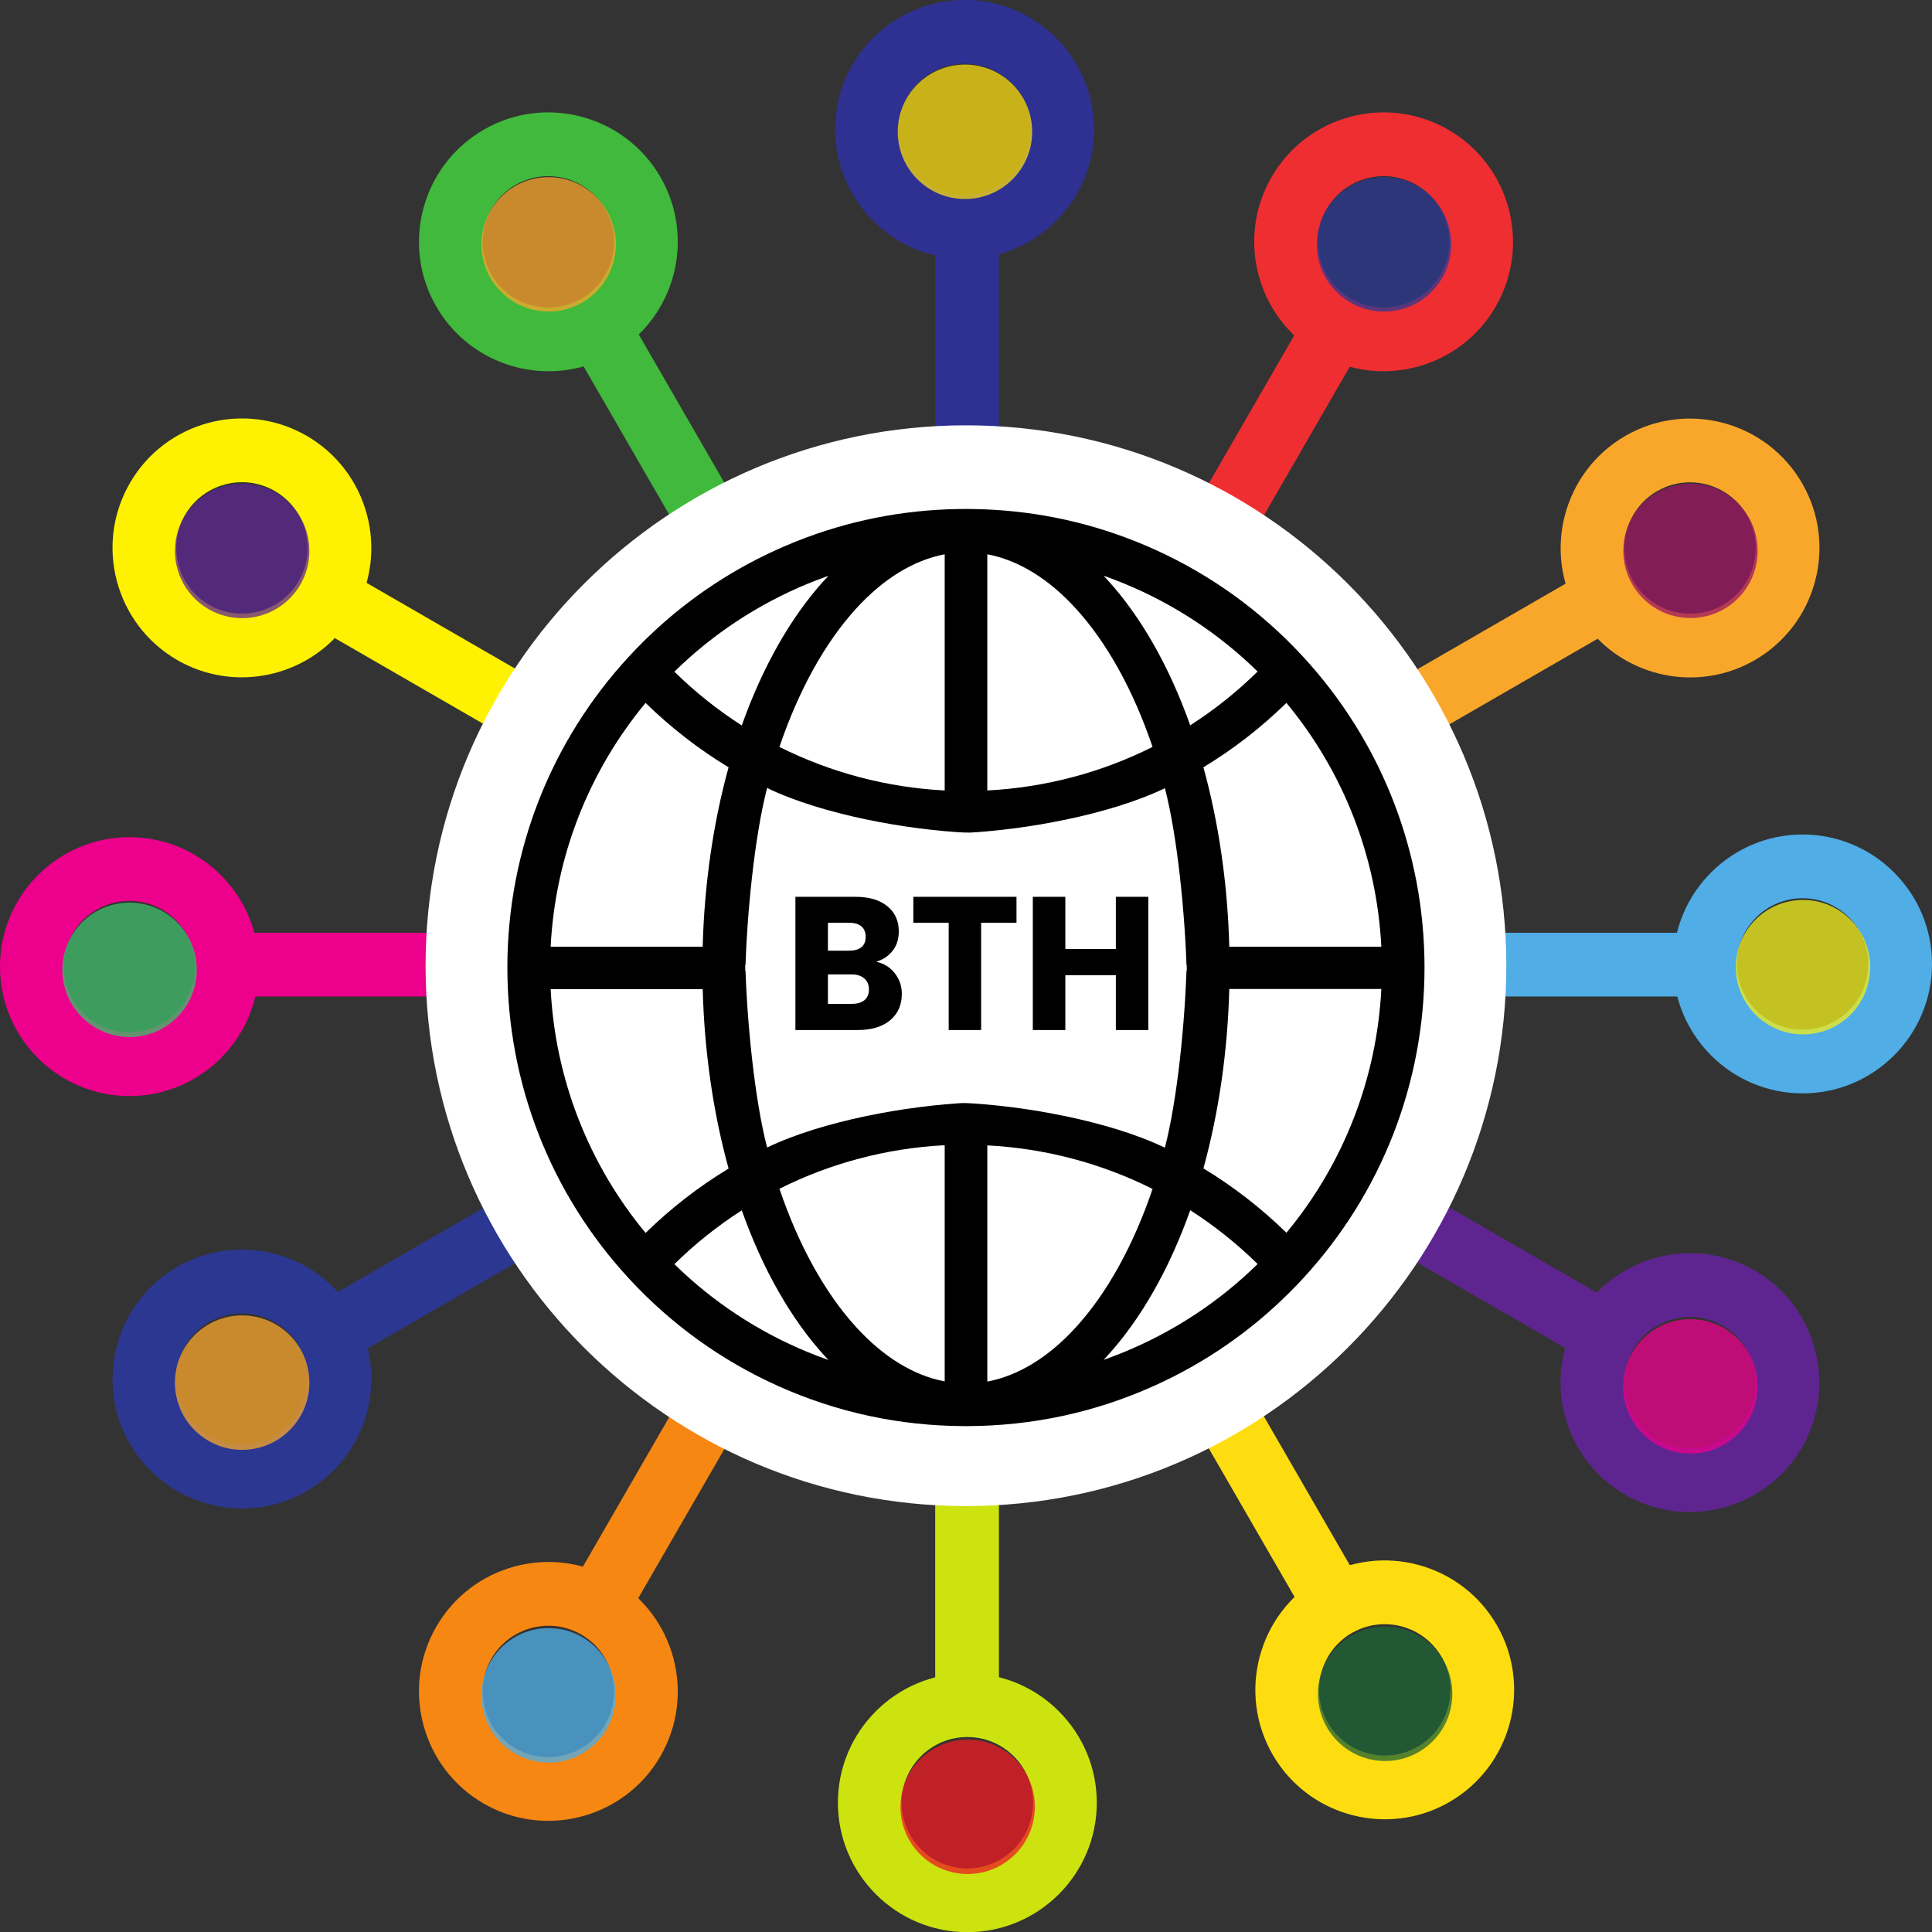
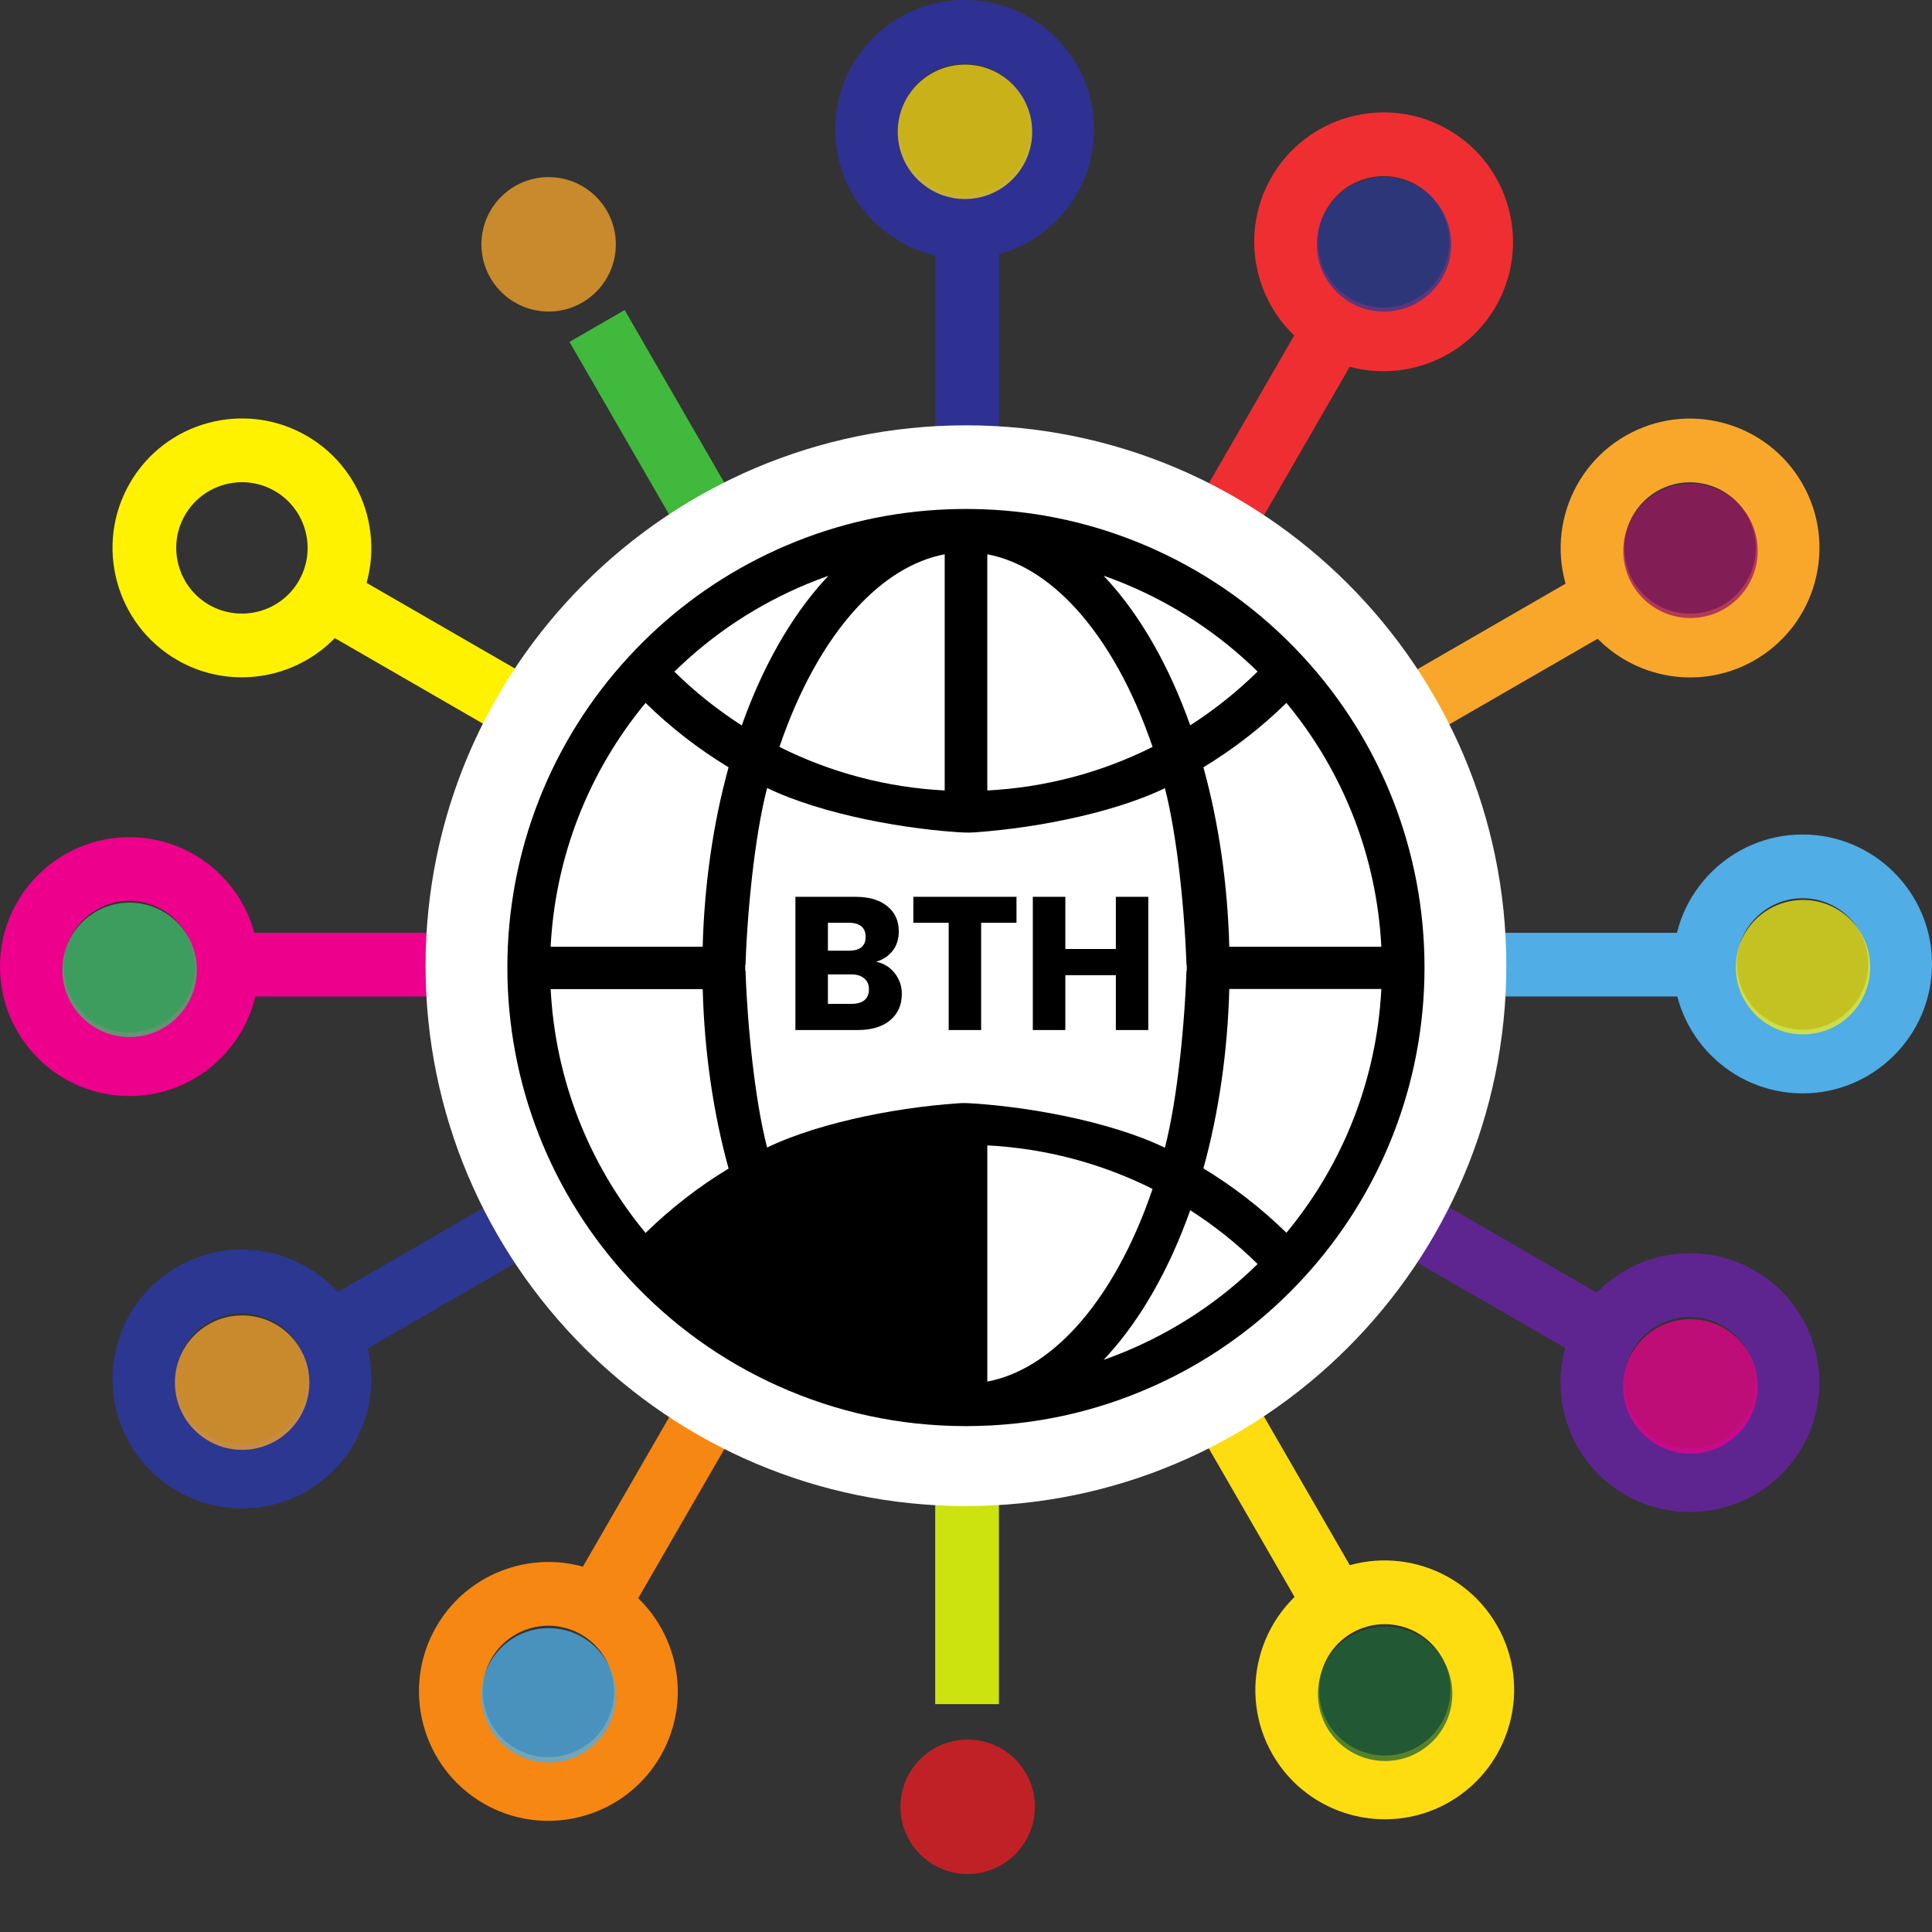
<svg xmlns="http://www.w3.org/2000/svg" xmlns:ns1="http://www.inkscape.org/namespaces/inkscape" xmlns:ns2="http://sodipodi.sourceforge.net/DTD/sodipodi-0.dtd" width="512" height="512" viewBox="0 0 135.467 135.467" version="1.1" id="svg1" ns1:version="1.3.2 (091e20e, 2023-11-25)" ns2:docname="logo_dark.svg">
  <rect x="0" y="0" width="135.467" height="135.467" fill="#333333" stroke="none" />
  <ns2:namedview id="namedview1" pagecolor="#ffffff" bordercolor="#000000" borderopacity="0.25" ns1:showpageshadow="2" ns1:pageopacity="0.0" ns1:pagecheckerboard="0" ns1:deskcolor="#d1d1d1" ns1:document-units="mm" ns1:zoom="2" ns1:cx="259.5" ns1:cy="277.5" ns1:window-width="1920" ns1:window-height="1027" ns1:window-x="0" ns1:window-y="25" ns1:window-maximized="1" ns1:current-layer="layer1" />
  <defs id="defs1">
    <clipPath clipPathUnits="userSpaceOnUse" id="clipPath41">
      <path d="M 0,792 H 612 V 0 H 0 Z" id="path41" />
    </clipPath>
    <clipPath clipPathUnits="userSpaceOnUse" id="clipPath43">
      <path d="M 0,792 H 612 V 0 H 0 Z" transform="translate(-306.71,-381.44)" id="path43" />
    </clipPath>
    <clipPath clipPathUnits="userSpaceOnUse" id="clipPath45">
      <path d="M 0,792 H 612 V 0 H 0 Z" transform="translate(-261.166,-301.031)" id="path45" />
    </clipPath>
    <clipPath clipPathUnits="userSpaceOnUse" id="clipPath47">
      <path d="M 0,792 H 612 V 0 H 0 Z" transform="translate(-237.84,-362.819)" id="path47" />
    </clipPath>
    <clipPath clipPathUnits="userSpaceOnUse" id="clipPath49">
      <path d="M 0,792 H 612 V 0 H 0 Z" transform="translate(-232.835,-268.845)" id="path49" />
    </clipPath>
    <clipPath clipPathUnits="userSpaceOnUse" id="clipPath51">
      <path d="M 0,792 H 612 V 0 H 0 Z" transform="translate(-187.192,-312.16)" id="path51" />
    </clipPath>
    <clipPath clipPathUnits="userSpaceOnUse" id="clipPath53">
      <path d="M 0,792 H 612 V 0 H 0 Z" id="path53" />
    </clipPath>
    <clipPath clipPathUnits="userSpaceOnUse" id="clipPath55">
      <path d="M 0,792 H 612 V 0 H 0 Z" transform="translate(-168.566,-242.85)" id="path55" />
    </clipPath>
    <clipPath clipPathUnits="userSpaceOnUse" id="clipPath57">
      <path d="M 0,792 H 612 V 0 H 0 Z" transform="translate(-203.782,-166.367)" id="path57" />
    </clipPath>
    <clipPath clipPathUnits="userSpaceOnUse" id="clipPath59">
      <path d="M 0,792 H 612 V 0 H 0 Z" transform="translate(-181.743,-173.131)" id="path59" />
    </clipPath>
    <clipPath clipPathUnits="userSpaceOnUse" id="clipPath61">
      <path d="M 0,792 H 612 V 0 H 0 Z" transform="translate(-250.476,-123.532)" id="path61" />
    </clipPath>
    <clipPath clipPathUnits="userSpaceOnUse" id="clipPath63">
      <path d="M 0,792 H 612 V 0 H 0 Z" transform="translate(-237.881,-122.87)" id="path63" />
    </clipPath>
    <clipPath clipPathUnits="userSpaceOnUse" id="clipPath65">
      <path d="M 0,792 H 612 V 0 H 0 Z" id="path65" />
    </clipPath>
    <clipPath clipPathUnits="userSpaceOnUse" id="clipPath67">
      <path d="M 0,792 H 612 V 0 H 0 Z" transform="translate(-307.155,-104.446)" id="path67" />
    </clipPath>
    <clipPath clipPathUnits="userSpaceOnUse" id="clipPath69">
      <path d="M 0,792 H 612 V 0 H 0 Z" transform="translate(-363.644,-123.532)" id="path69" />
    </clipPath>
    <clipPath clipPathUnits="userSpaceOnUse" id="clipPath71">
      <path d="M 0,792 H 612 V 0 H 0 Z" transform="translate(-376.173,-123.128)" id="path71" />
    </clipPath>
    <clipPath clipPathUnits="userSpaceOnUse" id="clipPath73">
      <path d="M 0,792 H 612 V 0 H 0 Z" transform="translate(-410.338,-166.367)" id="path73" />
    </clipPath>
    <clipPath clipPathUnits="userSpaceOnUse" id="clipPath75">
      <path d="M 0,792 H 612 V 0 H 0 Z" transform="translate(-421.238,-153.689)" id="path75" />
    </clipPath>
    <clipPath clipPathUnits="userSpaceOnUse" id="clipPath77">
      <path d="M 0,792 H 612 V 0 H 0 Z" id="path77" />
    </clipPath>
    <clipPath clipPathUnits="userSpaceOnUse" id="clipPath79">
      <path d="M 0,792 H 612 V 0 H 0 Z" transform="translate(-445.299,-243.295)" id="path79" />
    </clipPath>
    <clipPath clipPathUnits="userSpaceOnUse" id="clipPath81">
      <path d="M 0,792 H 612 V 0 H 0 Z" transform="translate(-381.285,-268.845)" id="path81" />
    </clipPath>
    <clipPath clipPathUnits="userSpaceOnUse" id="clipPath83">
      <path d="M 0,792 H 612 V 0 H 0 Z" transform="translate(-426.67,-312.142)" id="path83" />
    </clipPath>
    <clipPath clipPathUnits="userSpaceOnUse" id="clipPath85">
      <path d="M 0,792 H 612 V 0 H 0 Z" transform="translate(-352.954,-301.031)" id="path85" />
    </clipPath>
    <clipPath clipPathUnits="userSpaceOnUse" id="clipPath87">
      <path d="M 0,792 H 612 V 0 H 0 Z" transform="translate(-376.025,-362.827)" id="path87" />
    </clipPath>
    <clipPath clipPathUnits="userSpaceOnUse" id="clipPath90">
      <path d="M 0,792 H 612 V 0 H 0 Z" transform="matrix(1.333,0,0,-1.333,0,1056)" id="path90" />
    </clipPath>
    <clipPath clipPathUnits="userSpaceOnUse" id="clipPath88">
-       <path d="m 176.061,312.379 h 22.235 v -22.236 h -22.235 z" transform="translate(-198.296,-301.261)" id="path88" />
-     </clipPath>
+       </clipPath>
    <clipPath clipPathUnits="userSpaceOnUse" id="clipPath93">
      <path d="M 0,792 H 612 V 0 H 0 Z" transform="matrix(1.333,0,0,-1.333,0,1056)" id="path93" />
    </clipPath>
    <clipPath clipPathUnits="userSpaceOnUse" id="clipPath91">
      <path d="m 226.741,363.079 h 22.235 v -22.235 h -22.235 z" transform="translate(-248.976,-351.961)" id="path91" />
    </clipPath>
    <clipPath clipPathUnits="userSpaceOnUse" id="clipPath96">
      <path d="M 0,792 H 612 V 0 H 0 Z" transform="matrix(1.333,0,0,-1.333,0,1056)" id="path96" />
    </clipPath>
    <clipPath clipPathUnits="userSpaceOnUse" id="clipPath94">
      <path d="m 295.592,381.689 h 22.235 v -22.235 h -22.235 z" transform="translate(-317.827,-370.571)" id="path94" />
    </clipPath>
    <clipPath clipPathUnits="userSpaceOnUse" id="clipPath99">
      <path d="M 0,792 H 612 V 0 H 0 Z" transform="matrix(1.333,0,0,-1.333,0,1056)" id="path99" />
    </clipPath>
    <clipPath clipPathUnits="userSpaceOnUse" id="clipPath97">
      <path d="m 364.888,363.079 h 22.235 v -22.236 h -22.235 z" transform="translate(-387.123,-351.961)" id="path97" />
    </clipPath>
    <clipPath clipPathUnits="userSpaceOnUse" id="clipPath102">
      <path d="M 0,792 H 612 V 0 H 0 Z" transform="matrix(1.333,0,0,-1.333,0,1056)" id="path102" />
    </clipPath>
    <clipPath clipPathUnits="userSpaceOnUse" id="clipPath100">
      <path d="m 415.571,312.396 h 22.235 v -22.235 h -22.235 z" transform="translate(-437.806,-301.279)" id="path100" />
    </clipPath>
    <clipPath clipPathUnits="userSpaceOnUse" id="clipPath105">
      <path d="M 0,792 H 612 V 0 H 0 Z" transform="matrix(1.333,0,0,-1.333,0,1056)" id="path105" />
    </clipPath>
    <clipPath clipPathUnits="userSpaceOnUse" id="clipPath103">
      <path d="m 434.183,243.544 h 22.235 v -22.235 h -22.235 z" transform="translate(-456.418,-232.426)" id="path103" />
    </clipPath>
    <clipPath clipPathUnits="userSpaceOnUse" id="clipPath108">
      <path d="M 0,792 H 612 V 0 H 0 Z" transform="matrix(1.333,0,0,-1.333,0,1056)" id="path108" />
    </clipPath>
    <clipPath clipPathUnits="userSpaceOnUse" id="clipPath106">
      <path d="m 415.552,174.223 h 22.236 v -22.236 h -22.236 z" transform="translate(-437.788,-163.105)" id="path106" />
    </clipPath>
    <clipPath clipPathUnits="userSpaceOnUse" id="clipPath111">
      <path d="M 0,792 H 612 V 0 H 0 Z" transform="matrix(1.333,0,0,-1.333,0,1056)" id="path111" />
    </clipPath>
    <clipPath clipPathUnits="userSpaceOnUse" id="clipPath109">
      <path d="M 365.074,123.381 H 387.31 V 101.146 H 365.074 Z" transform="translate(-387.31,-112.264)" id="path109" />
    </clipPath>
    <clipPath clipPathUnits="userSpaceOnUse" id="clipPath114">
      <path d="M 0,792 H 612 V 0 H 0 Z" transform="matrix(1.333,0,0,-1.333,0,1056)" id="path114" />
    </clipPath>
    <clipPath clipPathUnits="userSpaceOnUse" id="clipPath112">
      <path d="m 296.037,104.696 h 22.235 V 82.461 h -22.235 z" transform="translate(-318.272,-93.578)" id="path112" />
    </clipPath>
    <clipPath clipPathUnits="userSpaceOnUse" id="clipPath117">
      <path d="M 0,792 H 612 V 0 H 0 Z" transform="matrix(1.333,0,0,-1.333,0,1056)" id="path117" />
    </clipPath>
    <clipPath clipPathUnits="userSpaceOnUse" id="clipPath115">
      <path d="m 226.741,123.123 h 22.235 v -22.235 h -22.235 z" transform="translate(-248.976,-112.006)" id="path115" />
    </clipPath>
    <clipPath clipPathUnits="userSpaceOnUse" id="clipPath120">
      <path d="M 0,792 H 612 V 0 H 0 Z" transform="matrix(1.333,0,0,-1.333,0,1056)" id="path120" />
    </clipPath>
    <clipPath clipPathUnits="userSpaceOnUse" id="clipPath118">
      <path d="m 176.058,174.838 h 22.235 v -22.235 h -22.235 z" transform="translate(-198.293,-163.72)" id="path118" />
    </clipPath>
    <clipPath clipPathUnits="userSpaceOnUse" id="clipPath123">
      <path d="M 0,792 H 612 V 0 H 0 Z" transform="matrix(1.333,0,0,-1.333,0,1056)" id="path123" />
    </clipPath>
    <clipPath clipPathUnits="userSpaceOnUse" id="clipPath121">
      <path d="m 157.446,243.099 h 22.236 v -22.235 h -22.236 z" transform="translate(-179.681,-231.982)" id="path121" />
    </clipPath>
    <clipPath clipPathUnits="userSpaceOnUse" id="clipPath125">
      <path d="M 0,792 H 612 V 0 H 0 Z" transform="translate(-270.436,-231.295)" id="path125" />
    </clipPath>
    <clipPath clipPathUnits="userSpaceOnUse" id="clipPath127">
      <path d="M 0,792 H 612 V 0 H 0 Z" transform="translate(-274.035,-202.028)" id="path127" />
    </clipPath>
    <clipPath clipPathUnits="userSpaceOnUse" id="clipPath129">
      <path d="M 0,792 H 612 V 0 H 0 Z" transform="translate(-288.759,-291.237)" id="path129" />
    </clipPath>
    <clipPath clipPathUnits="userSpaceOnUse" id="clipPath131">
      <path d="M 0,792 H 612 V 0 H 0 Z" transform="translate(-344.018,-271.913)" id="path131" />
    </clipPath>
    <clipPath clipPathUnits="userSpaceOnUse" id="clipPath133">
      <path d="M 0,792 H 612 V 0 H 0 Z" transform="translate(-288.759,-172.302)" id="path133" />
    </clipPath>
    <clipPath clipPathUnits="userSpaceOnUse" id="clipPath135">
      <path d="M 0,792 H 612 V 0 H 0 Z" transform="translate(-283.55,-295.989)" id="path135" />
    </clipPath>
    <clipPath clipPathUnits="userSpaceOnUse" id="clipPath137">
      <path d="M 0,792 H 612 V 0 H 0 Z" transform="translate(-267.664,-264.965)" id="path137" />
    </clipPath>
    <clipPath clipPathUnits="userSpaceOnUse" id="clipPath139">
      <path d="M 0,792 H 612 V 0 H 0 Z" transform="translate(-263.383,-228.244)" id="path139" />
    </clipPath>
    <clipPath clipPathUnits="userSpaceOnUse" id="clipPath141">
-       <path d="M 0,792 H 612 V 0 H 0 Z" transform="translate(-269.846,-191.626)" id="path141" />
-     </clipPath>
+       </clipPath>
    <clipPath clipPathUnits="userSpaceOnUse" id="clipPath143">
      <path d="M 0,792 H 612 V 0 H 0 Z" transform="translate(-325.105,-291.237)" id="path143" />
    </clipPath>
    <clipPath clipPathUnits="userSpaceOnUse" id="clipPath145">
      <path d="M 0,792 H 612 V 0 H 0 Z" transform="translate(-346.2,-264.965)" id="path145" />
    </clipPath>
    <clipPath clipPathUnits="userSpaceOnUse" id="clipPath147">
      <path d="M 0,792 H 612 V 0 H 0 Z" transform="translate(-346.2,-198.574)" id="path147" />
    </clipPath>
    <clipPath clipPathUnits="userSpaceOnUse" id="clipPath149">
      <path d="M 0,792 H 612 V 0 H 0 Z" transform="translate(-362.658,-180.336)" id="path149" />
    </clipPath>
    <clipPath clipPathUnits="userSpaceOnUse" id="clipPath151">
      <path d="M 0,792 H 612 V 0 H 0 Z" transform="translate(-343.428,-232.244)" id="path151" />
    </clipPath>
    <clipPath clipPathUnits="userSpaceOnUse" id="clipPath153">
      <path d="M 0,792 H 612 V 0 H 0 Z" transform="translate(-339.829,-261.511)" id="path153" />
    </clipPath>
    <clipPath clipPathUnits="userSpaceOnUse" id="clipPath155">
      <path d="M 0,792 H 612 V 0 H 0 Z" transform="translate(-330.315,-167.55)" id="path155" />
    </clipPath>
    <clipPath clipPathUnits="userSpaceOnUse" id="clipPath157">
      <path d="M 0,792 H 612 V 0 H 0 Z" transform="translate(-310.458,-202.379)" id="path157" />
    </clipPath>
    <clipPath clipPathUnits="userSpaceOnUse" id="clipPath149-2">
      <path d="M 0,792 H 612 V 0 H 0 Z" transform="translate(-362.658,-180.336)" id="path149-2" />
    </clipPath>
  </defs>
  <g ns1:label="Layer 1" ns1:groupmode="layer" id="layer1">
    <circle style="fill:#000000;fill-opacity:1;stroke:none;stroke-width:0.686;stroke-opacity:1" id="path2" cx="67.403" cy="67.138" r="36.314" />
    <path id="path40" d="M 312.329,314.74 H 301.79 v 39.63 h 10.539 z" style="fill:#2e3192;fill-opacity:1;fill-rule:nonzero;stroke:none" transform="matrix(0.424,0,0,-0.424,-62.385,166.038)" clip-path="url(#clipPath41)" />
    <path id="path42" d="m 0,0 c -5.993,0 -10.868,-4.878 -10.868,-10.868 0,-5.99 4.875,-10.869 10.868,-10.869 5.993,0 10.868,4.879 10.868,10.869 C 10.868,-4.878 5.993,0 0,0 m 0,-32.275 c -11.805,0 -21.407,9.605 -21.407,21.407 0,11.801 9.602,21.407 21.407,21.407 11.805,0 21.407,-9.606 21.407,-21.407 0,-11.802 -9.602,-21.407 -21.407,-21.407" style="fill:#2e3192;fill-opacity:1;fill-rule:nonzero;stroke:none" transform="matrix(0.424,0,0,-0.424,67.639,4.464)" clip-path="url(#clipPath43)" />
    <path id="path44" d="m 0,0 -19.815,34.319 9.125,5.27 19.815,-34.32 z" style="fill:#40b93c;fill-opacity:1;fill-rule:nonzero;stroke:none" transform="matrix(0.424,0,0,-0.424,48.331,38.524)" clip-path="url(#clipPath45)" />
-     <path id="path46" d="m 0,0 c -1.842,0 -3.708,-0.467 -5.413,-1.448 -5.188,-2.998 -6.975,-9.661 -3.98,-14.848 2.995,-5.18 9.674,-6.957 14.848,-3.979 5.187,2.998 6.971,9.66 3.976,14.848 C 7.421,-1.949 3.76,0 0,0 m 0.058,-32.261 c -7.406,0 -14.618,3.835 -18.576,10.696 -5.901,10.216 -2.388,23.335 7.835,29.242 10.216,5.908 23.339,2.395 29.239,-7.835 5.901,-10.216 2.388,-23.335 -7.828,-29.242 -3.366,-1.942 -7.044,-2.861 -10.67,-2.861" style="fill:#40b93c;fill-opacity:1;fill-rule:nonzero;stroke:none" transform="matrix(0.424,0,0,-0.424,38.443,12.352)" clip-path="url(#clipPath47)" />
    <path id="path48" d="m 0,0 -34.323,19.815 5.27,9.125 L 5.269,9.125 Z" style="fill:#fff200;fill-opacity:1;fill-rule:nonzero;stroke:none" transform="matrix(0.424,0,0,-0.424,36.321,52.158)" clip-path="url(#clipPath49)" />
    <path id="path50" d="m 0,0 c -3.76,0 -7.421,-1.948 -9.431,-5.434 -2.995,-5.187 -1.208,-11.849 3.98,-14.848 5.197,-2.984 11.849,-1.221 14.844,3.98 2.994,5.187 1.21,11.849 -3.98,14.848 C 3.708,-0.473 1.842,0 0,0 m -0.055,-32.268 c -3.629,0 -7.304,0.919 -10.666,2.861 -10.223,5.908 -13.736,19.026 -7.835,29.243 5.89,10.223 19.001,13.749 29.242,7.835 h 0.003 c 10.217,-5.908 13.73,-19.026 7.829,-29.243 -3.959,-6.86 -11.17,-10.696 -18.573,-10.696" style="fill:#fff200;fill-opacity:1;fill-rule:nonzero;stroke:none" transform="matrix(0.424,0,0,-0.424,16.971,33.81)" clip-path="url(#clipPath51)" />
    <path id="path52" d="m 224.396,226.807 h -39.634 v 10.539 h 39.634 z" style="fill:#ec008c;fill-opacity:1;fill-rule:nonzero;stroke:none" transform="matrix(0.424,0,0,-0.424,-62.385,166.038)" clip-path="url(#clipPath53)" />
    <path id="path54" d="m 0,0 c -5.994,0 -10.868,-4.879 -10.868,-10.868 0,-5.99 4.874,-10.869 10.868,-10.869 5.99,0 10.865,4.879 10.865,10.869 C 10.865,-4.879 5.99,0 0,0 m 0,-32.275 c -11.805,0 -21.407,9.605 -21.407,21.407 0,11.801 9.602,21.407 21.407,21.407 11.801,0 21.404,-9.606 21.404,-21.407 0,-11.802 -9.603,-21.407 -21.404,-21.407" style="fill:#ec008c;fill-opacity:1;fill-rule:nonzero;stroke:none" transform="matrix(0.424,0,0,-0.424,9.075,63.169)" clip-path="url(#clipPath55)" />
    <path id="path56" d="m 0,0 -5.269,9.125 34.322,19.815 5.27,-9.125 z" style="fill:#2c3792;fill-opacity:1;fill-rule:nonzero;stroke:none" transform="matrix(0.424,0,0,-0.424,24.005,95.567)" clip-path="url(#clipPath57)" />
    <path id="path58" d="m 0,0 c -5.191,-2.999 -6.975,-9.661 -3.979,-14.848 2.997,-5.187 9.673,-6.957 14.847,-3.979 5.187,2.998 6.971,9.66 3.976,14.848 C 11.849,1.201 5.184,2.978 0,0 m 5.472,-30.814 c -7.407,0 -14.618,3.835 -18.577,10.697 -5.901,10.216 -2.388,23.335 7.836,29.242 C 4.95,15.033 18.066,11.52 23.969,1.29 29.87,-8.926 26.358,-22.045 16.141,-27.952 12.775,-29.894 9.098,-30.814 5.472,-30.814" style="fill:#2c3792;fill-opacity:1;fill-rule:nonzero;stroke:none" transform="matrix(0.424,0,0,-0.424,14.662,92.701)" clip-path="url(#clipPath59)" />
    <path id="path60" d="m 0,0 -9.125,5.269 19.815,34.32 9.125,-5.27 z" style="fill:#f68712;fill-opacity:1;fill-rule:nonzero;stroke:none" transform="matrix(0.424,0,0,-0.424,43.8,113.711)" clip-path="url(#clipPath61)" />
    <path id="path62" d="m 0,0 c -3.76,0 -7.424,-1.948 -9.434,-5.434 -2.995,-5.187 -1.208,-11.85 3.979,-14.848 5.197,-2.991 11.849,-1.214 14.844,3.98 2.995,5.187 1.212,11.849 -3.979,14.848 C 3.705,-0.474 1.839,0 0,0 m -0.058,-32.268 c -3.63,0 -7.304,0.919 -10.666,2.861 -10.224,5.908 -13.737,19.026 -7.836,29.243 5.894,10.222 18.999,13.749 29.243,7.835 10.22,-5.908 13.733,-19.026 7.832,-29.243 -3.96,-6.861 -11.17,-10.696 -18.573,-10.696" style="fill:#f68712;fill-opacity:1;fill-rule:nonzero;stroke:none" transform="matrix(0.424,0,0,-0.424,38.46,113.991)" clip-path="url(#clipPath63)" />
    <path id="path64" d="M 312.329,109.782 H 301.79 v 39.631 h 10.539 z" style="fill:#cce310;fill-opacity:1;fill-rule:nonzero;stroke:none" transform="matrix(0.424,0,0,-0.424,-62.385,166.038)" clip-path="url(#clipPath65)" />
-     <path id="path66" d="m 0,0 c -5.993,0 -10.868,-4.878 -10.868,-10.868 0,-5.99 4.875,-10.868 10.868,-10.868 5.993,0 10.868,4.878 10.868,10.868 C 10.868,-4.878 5.993,0 0,0 m 0,-32.275 c -11.805,0 -21.407,9.606 -21.407,21.407 0,11.802 9.602,21.407 21.407,21.407 11.805,0 21.407,-9.605 21.407,-21.407 0,-11.801 -9.602,-21.407 -21.407,-21.407" style="fill:#cce310;fill-opacity:1;fill-rule:nonzero;stroke:none" transform="matrix(0.424,0,0,-0.424,67.828,121.795)" clip-path="url(#clipPath67)" />
    <path id="path68" d="m 0,0 -19.815,34.319 9.125,5.27 19.815,-34.32 z" style="fill:#fddd10;fill-opacity:1;fill-rule:nonzero;stroke:none" transform="matrix(0.424,0,0,-0.424,91.775,113.711)" clip-path="url(#clipPath69)" />
    <path id="path70" d="m 0,0 c -1.846,0 -3.712,-0.474 -5.417,-1.454 -5.187,-2.999 -6.971,-9.661 -3.976,-14.848 2.995,-5.18 9.664,-6.964 14.844,-3.98 5.188,2.998 6.975,9.661 3.98,14.848 C 7.421,-1.955 3.76,0 0,0 m 0.055,-32.268 c -7.403,0 -14.614,3.835 -18.573,10.696 -5.901,10.217 -2.388,23.335 7.828,29.243 10.234,5.914 23.349,2.387 29.246,-7.835 5.901,-10.217 2.388,-23.335 -7.835,-29.243 -3.362,-1.942 -7.037,-2.861 -10.666,-2.861" style="fill:#fddd10;fill-opacity:1;fill-rule:nonzero;stroke:none" transform="matrix(0.424,0,0,-0.424,97.087,113.882)" clip-path="url(#clipPath71)" />
    <path id="path72" d="m 0,0 -34.323,19.815 5.27,9.125 L 5.269,9.125 Z" style="fill:#5e2590;fill-opacity:1;fill-rule:nonzero;stroke:none" transform="matrix(0.424,0,0,-0.424,111.571,95.567)" clip-path="url(#clipPath73)" />
    <path id="path74" d="m 0,0 c 5.187,-2.992 11.85,-1.215 14.844,3.979 2.995,5.188 1.208,11.85 -3.979,14.848 C 5.678,21.805 -0.981,20.035 -3.979,14.848 -6.974,9.661 -5.19,2.999 0,0 m 5.393,-11.987 c -3.626,0 -7.301,0.92 -10.666,2.862 H -5.276 C -15.493,-3.218 -19.006,9.901 -13.105,20.117 -7.208,30.34 5.921,33.86 16.134,27.952 26.358,22.045 29.87,8.926 23.969,-1.29 20.011,-8.151 12.8,-11.987 5.393,-11.987" style="fill:#5e2590;fill-opacity:1;fill-rule:nonzero;stroke:none" transform="matrix(0.424,0,0,-0.424,116.191,100.937)" clip-path="url(#clipPath75)" />
    <path id="path76" d="m 429.357,226.807 h -39.634 v 10.539 h 39.634 z" style="fill:#50ade5;fill-opacity:1;fill-rule:nonzero;stroke:none" transform="matrix(0.424,0,0,-0.424,-62.385,166.038)" clip-path="url(#clipPath77)" />
    <path id="path78" d="m 0,0 c -5.99,0 -10.865,-4.879 -10.865,-10.868 0,-5.99 4.875,-10.869 10.865,-10.869 5.994,0 10.868,4.879 10.868,10.869 C 10.868,-4.879 5.994,0 0,0 m 0,-32.275 c -11.801,0 -21.404,9.605 -21.404,21.407 0,11.801 9.603,21.407 21.404,21.407 11.805,0 21.407,-9.606 21.407,-21.407 0,-11.802 -9.602,-21.407 -21.407,-21.407" style="fill:#50ade5;fill-opacity:1;fill-rule:nonzero;stroke:none" transform="matrix(0.424,0,0,-0.424,126.392,62.981)" clip-path="url(#clipPath79)" />
    <path id="path80" d="m 0,0 -5.269,9.125 34.322,19.815 5.27,-9.125 z" style="fill:#f9a72b;fill-opacity:1;fill-rule:nonzero;stroke:none" transform="matrix(0.424,0,0,-0.424,99.254,52.158)" clip-path="url(#clipPath81)" />
    <path id="path82" d="m 0,0 c -1.846,0 -3.712,-0.473 -5.417,-1.454 -5.186,-2.999 -6.97,-9.661 -3.976,-14.848 2.999,-5.187 9.668,-6.964 14.844,-3.98 5.191,2.999 6.975,9.661 3.98,14.848 C 7.421,-1.955 3.76,0 0,0 m 0.055,-32.268 c -7.403,0 -14.614,3.836 -18.573,10.696 -5.901,10.217 -2.388,23.335 7.829,29.243 10.237,5.914 23.345,2.388 29.245,-7.835 5.901,-10.217 2.388,-23.335 -7.835,-29.243 -3.362,-1.942 -7.037,-2.861 -10.666,-2.861" style="fill:#f9a72b;fill-opacity:1;fill-rule:nonzero;stroke:none" transform="matrix(0.424,0,0,-0.424,118.494,33.818)" clip-path="url(#clipPath83)" />
    <path id="path84" d="m 0,0 -9.125,5.269 19.815,34.32 9.125,-5.27 z" style="fill:#ef2e32;fill-opacity:1;fill-rule:nonzero;stroke:none" transform="matrix(0.424,0,0,-0.424,87.244,38.524)" clip-path="url(#clipPath85)" />
    <path id="path86" d="m 0,0 c -3.76,0 -7.421,-1.949 -9.431,-5.435 -2.995,-5.187 -1.211,-11.849 3.98,-14.847 5.194,-2.985 11.849,-1.207 14.844,3.979 2.995,5.187 1.208,11.85 -3.98,14.848 C 3.705,-0.474 1.842,0 0,0 m -0.058,-32.268 c -3.626,0 -7.301,0.919 -10.666,2.861 -10.22,5.907 -13.733,19.026 -7.832,29.242 5.904,10.223 19.015,13.743 29.239,7.835 10.223,-5.907 13.736,-19.026 7.835,-29.242 -3.958,-6.861 -11.17,-10.696 -18.576,-10.696" style="fill:#ef2e32;fill-opacity:1;fill-rule:nonzero;stroke:none" transform="matrix(0.424,0,0,-0.424,97.024,12.348)" clip-path="url(#clipPath87)" />
    <g opacity="0.75" id="g89" clip-path="url(#clipPath90)" transform="matrix(0.318,0,0,0.318,-62.385,-169.444)">
      <path d="m 0,0 c 0,-6.14 -4.978,-11.118 -11.118,-11.118 -6.14,0 -11.117,4.978 -11.117,11.118 0,6.14 4.977,11.118 11.117,11.118 C -4.978,11.118 0,6.14 0,0" style="fill:#5e2590;fill-opacity:1;fill-rule:nonzero;stroke:none" transform="matrix(1.333,0,0,-1.333,264.395,654.319)" clip-path="url(#clipPath88)" id="path89" />
    </g>
    <g opacity="0.75" id="g92" clip-path="url(#clipPath93)" transform="matrix(0.318,0,0,0.318,-62.385,-169.444)">
      <path d="m 0,0 c 0,-6.14 -4.978,-11.118 -11.118,-11.118 -6.14,0 -11.117,4.978 -11.117,11.118 0,6.14 4.977,11.118 11.117,11.118 C -4.978,11.118 0,6.14 0,0" style="fill:#f9a72b;fill-opacity:1;fill-rule:nonzero;stroke:none" transform="matrix(1.333,0,0,-1.333,331.969,586.718)" clip-path="url(#clipPath91)" id="path92" />
    </g>
    <g opacity="0.74" id="g95" clip-path="url(#clipPath96)" transform="matrix(0.318,0,0,0.318,-62.385,-169.444)">
      <path d="m 0,0 c 0,-6.14 -4.978,-11.118 -11.118,-11.118 -6.14,0 -11.117,4.978 -11.117,11.118 0,6.14 4.977,11.118 11.117,11.118 C -4.978,11.118 0,6.14 0,0" style="fill:#fddd10;fill-opacity:1;fill-rule:nonzero;stroke:none" transform="matrix(1.333,0,0,-1.333,423.77,561.905)" clip-path="url(#clipPath94)" id="path95" />
    </g>
    <g opacity="0.75" id="g98" clip-path="url(#clipPath99)" transform="matrix(0.318,0,0,0.318,-62.385,-169.444)">
      <path d="m 0,0 c 0,-6.14 -4.978,-11.118 -11.118,-11.118 -6.14,0 -11.117,4.978 -11.117,11.118 0,6.14 4.977,11.118 11.117,11.118 C -4.978,11.118 0,6.14 0,0" style="fill:#2c3792;fill-opacity:1;fill-rule:nonzero;stroke:none" transform="matrix(1.333,0,0,-1.333,516.164,586.719)" clip-path="url(#clipPath97)" id="path98" />
    </g>
    <g opacity="0.75" id="g101" clip-path="url(#clipPath102)" transform="matrix(0.318,0,0,0.318,-62.385,-169.444)">
      <path d="m 0,0 c 0,-6.14 -4.978,-11.118 -11.118,-11.118 -6.14,0 -11.117,4.978 -11.117,11.118 0,6.14 4.977,11.118 11.117,11.118 C -4.978,11.118 0,6.14 0,0" style="fill:#9c1661;fill-opacity:1;fill-rule:nonzero;stroke:none" transform="matrix(1.333,0,0,-1.333,583.742,654.295)" clip-path="url(#clipPath100)" id="path101" />
    </g>
    <g opacity="0.76" id="g104" clip-path="url(#clipPath105)" transform="matrix(0.318,0,0,0.318,-62.385,-169.444)">
      <path d="m 0,0 c 0,-6.14 -4.978,-11.118 -11.118,-11.118 -6.14,0 -11.117,4.978 -11.117,11.118 0,6.14 4.977,11.118 11.117,11.118 C -4.978,11.118 0,6.14 0,0" style="fill:#f2ef1d;fill-opacity:1;fill-rule:nonzero;stroke:none" transform="matrix(1.333,0,0,-1.333,608.557,746.098)" clip-path="url(#clipPath103)" id="path104" />
    </g>
    <g opacity="0.75" id="g107" clip-path="url(#clipPath108)" transform="matrix(0.318,0,0,0.318,-62.385,-169.444)">
      <path d="m 0,0 c 0,-6.14 -4.978,-11.118 -11.118,-11.118 -6.14,0 -11.117,4.978 -11.117,11.118 0,6.14 4.977,11.118 11.117,11.118 C -4.978,11.118 0,6.14 0,0" style="fill:#ec008c;fill-opacity:1;fill-rule:nonzero;stroke:none" transform="matrix(1.333,0,0,-1.333,583.717,838.527)" clip-path="url(#clipPath106)" id="path107" />
    </g>
    <g opacity="0.75" id="g110" clip-path="url(#clipPath111)" transform="matrix(0.318,0,0,0.318,-62.385,-169.444)" ns1:label="g110">
      <path d="m 0,0 c 0,-6.14 -4.978,-11.118 -11.118,-11.118 -6.14,0 -11.117,4.978 -11.117,11.118 0,6.14 4.977,11.118 11.117,11.118 C -4.978,11.118 0,6.14 0,0" style="fill:#1d6434;fill-opacity:1;fill-rule:nonzero;stroke:none" transform="matrix(1.333,0,0,-1.333,516.413,906.315)" clip-path="url(#clipPath109)" id="path110" />
    </g>
    <g opacity="0.76" id="g113" clip-path="url(#clipPath114)" transform="matrix(0.318,0,0,0.318,-62.385,-169.444)">
      <path d="m 0,0 c 0,-6.14 -4.978,-11.118 -11.118,-11.118 -6.14,0 -11.117,4.978 -11.117,11.118 0,6.14 4.977,11.118 11.117,11.118 C -4.978,11.118 0,6.14 0,0" style="fill:#ed1c24;fill-opacity:1;fill-rule:nonzero;stroke:none" transform="matrix(1.333,0,0,-1.333,424.363,931.229)" clip-path="url(#clipPath112)" id="path113" />
    </g>
    <g opacity="0.78" id="g116" clip-path="url(#clipPath117)" transform="matrix(0.318,0,0,0.318,-62.385,-169.444)">
      <path d="m 0,0 c 0,-6.14 -4.978,-11.118 -11.118,-11.118 -6.14,0 -11.117,4.978 -11.117,11.118 0,6.14 4.977,11.118 11.117,11.118 C -4.978,11.118 0,6.14 0,0" style="fill:#50ade5;fill-opacity:1;fill-rule:nonzero;stroke:none" transform="matrix(1.333,0,0,-1.333,331.969,906.659)" clip-path="url(#clipPath115)" id="path116" />
    </g>
    <g opacity="0.75" id="g119" clip-path="url(#clipPath120)" transform="matrix(0.318,0,0,0.318,-62.385,-169.444)">
      <path d="m 0,0 c 0,-6.14 -4.978,-11.118 -11.118,-11.118 -6.14,0 -11.117,4.978 -11.117,11.118 0,6.14 4.977,11.118 11.117,11.118 C -4.978,11.118 0,6.14 0,0" style="fill:#f9a72b;fill-opacity:1;fill-rule:nonzero;stroke:none" transform="matrix(1.333,0,0,-1.333,264.391,837.706)" clip-path="url(#clipPath118)" id="path119" />
    </g>
    <g opacity="0.78" id="g122" clip-path="url(#clipPath123)" transform="matrix(0.318,0,0,0.318,-62.385,-169.444)">
      <path d="m 0,0 c 0,-6.14 -4.978,-11.118 -11.118,-11.118 -6.14,0 -11.117,4.978 -11.117,11.118 0,6.14 4.977,11.118 11.117,11.118 C -4.978,11.118 0,6.14 0,0" style="fill:#40bb6a;fill-opacity:1;fill-rule:nonzero;stroke:none" transform="matrix(1.333,0,0,-1.333,239.575,746.691)" clip-path="url(#clipPath121)" id="path122" />
    </g>
    <path id="path124" d="M 0,0 H 36.971 V 22.805 C 26.771,23.279 12.752,25.81 3.599,30.216 1.478,22.028 0.253,9.097 0,0" style="display:inline;fill:#ffffff;fill-opacity:1;fill-rule:nonzero;stroke:none" transform="matrix(0.424,0,0,-0.424,52.261,68.064)" clip-path="url(#clipPath125)" />
    <path id="path126" d="M 0,0 C 9.152,4.406 23.172,6.936 33.372,7.411 V 30.216 H -3.599 C -3.346,21.119 -2.121,8.188 0,0" style="display:inline;fill:#ffffff;fill-opacity:1;fill-rule:nonzero;stroke:none" transform="matrix(0.424,0,0,-0.424,53.787,80.461)" clip-path="url(#clipPath127)" ns1:label="path126" />
    <path id="path128" d="m 0,0 c -5.148,-5.643 -9.503,-13.51 -12.681,-22.874 8.474,-4.255 17.81,-6.715 27.329,-7.203 V 8.98 C 9.525,8.012 4.521,4.955 0,0" style="display:inline;fill:#ffffff;fill-opacity:1;fill-rule:nonzero;stroke:none" transform="matrix(0.424,0,0,-0.424,60.029,42.673)" clip-path="url(#clipPath129)" />
    <path id="path130" d="M 0,0 C 4.01,2.57 7.74,5.546 11.142,8.895 11.123,8.913 11.105,8.931 11.087,8.949 10.738,9.29 10.386,9.628 10.03,9.962 9.973,10.016 9.915,10.07 9.858,10.124 9.505,10.452 9.15,10.776 8.791,11.097 8.73,11.152 8.668,11.207 8.606,11.262 8.247,11.58 7.885,11.895 7.52,12.206 c -0.061,0.052 -0.123,0.103 -0.184,0.155 -0.37,0.312 -0.743,0.621 -1.119,0.925 -0.054,0.045 -0.11,0.088 -0.165,0.132 -0.385,0.31 -0.773,0.616 -1.165,0.917 -0.042,0.033 -0.084,0.064 -0.126,0.097 -0.407,0.311 -0.817,0.619 -1.231,0.921 -0.017,0.013 -0.035,0.025 -0.052,0.037 -0.414,0.302 -0.831,0.598 -1.251,0.89 -0.029,0.021 -0.059,0.042 -0.088,0.063 -0.414,0.286 -0.831,0.567 -1.25,0.844 -0.051,0.034 -0.102,0.068 -0.153,0.102 -0.407,0.267 -0.817,0.53 -1.229,0.788 -0.064,0.04 -0.128,0.081 -0.192,0.121 -0.406,0.252 -0.815,0.501 -1.225,0.745 -0.071,0.042 -0.142,0.084 -0.213,0.126 -0.409,0.241 -0.82,0.478 -1.234,0.71 -0.072,0.041 -0.145,0.081 -0.217,0.122 -0.417,0.232 -0.836,0.46 -1.257,0.683 -0.067,0.036 -0.135,0.071 -0.203,0.107 -0.429,0.226 -0.859,0.448 -1.293,0.664 -0.057,0.029 -0.114,0.056 -0.171,0.085 -0.447,0.222 -0.896,0.439 -1.347,0.652 -0.036,0.016 -0.072,0.033 -0.108,0.049 -0.466,0.218 -0.935,0.432 -1.406,0.64 -0.011,0.004 -0.021,0.009 -0.031,0.014 -0.473,0.208 -0.949,0.41 -1.427,0.607 -0.042,0.018 -0.084,0.036 -0.127,0.053 -0.459,0.189 -0.92,0.372 -1.383,0.551 -0.061,0.024 -0.122,0.048 -0.183,0.071 -0.452,0.173 -0.906,0.341 -1.362,0.505 -0.072,0.026 -0.143,0.052 -0.215,0.077 -0.078,0.028 -0.156,0.053 -0.234,0.081 0.207,-0.219 0.413,-0.44 0.618,-0.664 C -8.149,17.987 -3.455,9.726 0,0" style="display:inline;fill:#ffffff;fill-opacity:1;fill-rule:nonzero;stroke:none" transform="matrix(0.424,0,0,-0.424,83.455,50.858)" clip-path="url(#clipPath131)" />
-     <path id="path132" d="M 0,0 C 4.523,-4.958 9.531,-8.016 14.648,-8.982 V 30.077 C 5.129,29.589 -4.207,27.129 -12.681,22.874 -9.503,13.51 -5.148,5.643 0,0" style="display:inline;fill:#ffffff;fill-opacity:1;fill-rule:nonzero;stroke:none" transform="matrix(0.424,0,0,-0.424,60.029,93.052)" clip-path="url(#clipPath133)" />
    <path id="path134" d="M 0,0 C 0.205,0.225 0.411,0.446 0.618,0.664 0.54,0.637 0.462,0.611 0.384,0.584 0.312,0.558 0.24,0.532 0.169,0.506 -0.287,0.343 -0.741,0.175 -1.193,0.002 -1.255,-0.022 -1.315,-0.046 -1.376,-0.069 -1.839,-0.248 -2.301,-0.431 -2.76,-0.62 -2.802,-0.638 -2.844,-0.655 -2.886,-0.673 -3.364,-0.871 -3.84,-1.073 -4.313,-1.281 -4.324,-1.286 -4.334,-1.29 -4.344,-1.295 -4.816,-1.503 -5.286,-1.717 -5.753,-1.935 -5.788,-1.951 -5.822,-1.967 -5.857,-1.983 -6.31,-2.196 -6.76,-2.414 -7.207,-2.637 -7.263,-2.665 -7.319,-2.692 -7.375,-2.72 c -0.434,-0.217 -0.866,-0.439 -1.296,-0.665 -0.067,-0.035 -0.134,-0.07 -0.201,-0.106 -0.422,-0.224 -0.842,-0.453 -1.26,-0.686 -0.071,-0.039 -0.141,-0.078 -0.211,-0.118 -0.416,-0.233 -0.829,-0.471 -1.24,-0.714 -0.069,-0.04 -0.138,-0.081 -0.206,-0.122 -0.413,-0.245 -0.823,-0.494 -1.231,-0.748 -0.062,-0.039 -0.125,-0.078 -0.187,-0.117 -0.414,-0.26 -0.826,-0.524 -1.234,-0.792 -0.049,-0.032 -0.098,-0.065 -0.147,-0.097 -0.421,-0.279 -0.841,-0.562 -1.257,-0.85 -0.026,-0.018 -0.052,-0.037 -0.079,-0.055 -0.425,-0.296 -0.848,-0.596 -1.267,-0.902 -0.013,-0.009 -0.026,-0.019 -0.039,-0.028 -0.417,-0.305 -0.831,-0.615 -1.242,-0.93 -0.038,-0.029 -0.077,-0.058 -0.115,-0.087 -0.395,-0.304 -0.786,-0.613 -1.175,-0.925 -0.052,-0.041 -0.103,-0.082 -0.155,-0.124 -0.379,-0.307 -0.756,-0.619 -1.129,-0.934 -0.057,-0.049 -0.115,-0.097 -0.172,-0.145 -0.369,-0.314 -0.735,-0.632 -1.097,-0.954 -0.058,-0.051 -0.116,-0.103 -0.174,-0.155 -0.362,-0.323 -0.721,-0.651 -1.077,-0.983 -0.054,-0.05 -0.107,-0.1 -0.161,-0.15 -0.359,-0.338 -0.716,-0.679 -1.068,-1.025 -0.017,-0.016 -0.033,-0.032 -0.05,-0.049 3.402,-3.349 7.132,-6.324 11.142,-8.895 C -10.248,-14.35 -5.554,-6.088 0,0" style="display:inline;fill:#ffffff;fill-opacity:1;fill-rule:nonzero;stroke:none" transform="matrix(0.424,0,0,-0.424,57.821,40.66)" clip-path="url(#clipPath135)" />
    <path id="path136" d="M 0,0 C -4.971,3.012 -9.568,6.58 -13.727,10.648 -23.186,-0.766 -28.671,-14.851 -29.424,-29.67 H -4.281 C -4.008,-19.354 -2.547,-9.215 0,0" style="display:inline;fill:#ffffff;fill-opacity:1;fill-rule:nonzero;stroke:none" transform="matrix(0.424,0,0,-0.424,51.086,53.801)" clip-path="url(#clipPath137)" />
    <path id="path138" d="m 0,0 h -25.143 c 0.753,-14.819 6.238,-28.905 15.696,-40.318 4.16,4.068 8.757,7.635 13.728,10.648 C 1.734,-20.456 0.272,-10.316 0,0" style="display:inline;fill:#ffffff;fill-opacity:1;fill-rule:nonzero;stroke:none" transform="matrix(0.424,0,0,-0.424,49.272,69.356)" clip-path="url(#clipPath139)" />
    <path id="path140" d="m 0,0 c -4.01,-2.57 -7.739,-5.546 -11.142,-8.895 0.018,-0.017 0.036,-0.035 0.054,-0.053 0.349,-0.342 0.703,-0.68 1.059,-1.015 0.057,-0.053 0.114,-0.107 0.171,-0.16 0.352,-0.329 0.708,-0.653 1.067,-0.974 0.061,-0.055 0.123,-0.11 0.185,-0.165 0.359,-0.318 0.721,-0.633 1.086,-0.943 0.061,-0.053 0.123,-0.105 0.185,-0.157 0.369,-0.312 0.741,-0.62 1.117,-0.923 0.056,-0.046 0.112,-0.09 0.168,-0.135 0.384,-0.309 0.771,-0.615 1.162,-0.915 0.043,-0.033 0.086,-0.065 0.129,-0.098 0.407,-0.311 0.816,-0.618 1.228,-0.919 0.019,-0.014 0.038,-0.027 0.056,-0.04 0.412,-0.3 0.827,-0.595 1.244,-0.886 0.032,-0.022 0.063,-0.044 0.094,-0.066 0.412,-0.285 0.827,-0.564 1.244,-0.84 0.053,-0.036 0.106,-0.071 0.16,-0.106 0.405,-0.266 0.813,-0.528 1.223,-0.785 0.066,-0.041 0.132,-0.083 0.198,-0.124 0.404,-0.252 0.811,-0.499 1.22,-0.742 0.072,-0.043 0.145,-0.086 0.218,-0.129 0.407,-0.24 0.817,-0.476 1.229,-0.708 0.074,-0.041 0.148,-0.083 0.222,-0.124 0.415,-0.231 0.832,-0.458 1.251,-0.681 0.07,-0.037 0.14,-0.073 0.21,-0.11 0.427,-0.225 0.856,-0.446 1.287,-0.661 0.059,-0.03 0.118,-0.058 0.176,-0.087 0.445,-0.221 0.892,-0.438 1.342,-0.649 0.039,-0.019 0.078,-0.036 0.117,-0.055 0.461,-0.215 0.925,-0.426 1.391,-0.632 0.014,-0.006 0.028,-0.013 0.042,-0.019 0.47,-0.207 0.943,-0.408 1.418,-0.604 0.045,-0.019 0.09,-0.038 0.136,-0.057 0.456,-0.187 0.915,-0.369 1.375,-0.547 0.064,-0.025 0.127,-0.05 0.191,-0.074 0.45,-0.173 0.902,-0.34 1.355,-0.503 0.074,-0.026 0.148,-0.053 0.222,-0.079 0.077,-0.028 0.155,-0.053 0.232,-0.08 -0.207,0.219 -0.414,0.44 -0.619,0.664 C 8.15,-17.987 3.456,-9.726 0,0" style="display:inline;fill:#ffffff;fill-opacity:1;fill-rule:nonzero;stroke:none" transform="matrix(0.424,0,0,-0.424,52.011,84.867)" clip-path="url(#clipPath141)" />
    <path id="path142" d="m 0,0 c -4.523,4.958 -9.531,8.016 -14.648,8.982 v -39.059 c 9.52,0.488 18.855,2.948 27.329,7.203 C 9.502,-13.51 5.148,-5.643 0,0" style="display:inline;fill:#ffffff;fill-opacity:1;fill-rule:nonzero;stroke:none" transform="matrix(0.424,0,0,-0.424,75.438,42.673)" clip-path="url(#clipPath143)" />
    <path id="path144" d="M 0,0 C 2.547,-9.214 4.008,-19.354 4.281,-29.67 H 29.424 C 28.671,-14.851 23.185,-0.766 13.727,10.648 9.568,6.58 4.971,3.012 0,0" style="display:inline;fill:#ffffff;fill-opacity:1;fill-rule:nonzero;stroke:none" transform="matrix(0.424,0,0,-0.424,84.38,53.801)" clip-path="url(#clipPath145)" />
    <path id="path146" d="M 0,0 C 4.971,-3.012 9.568,-6.58 13.727,-10.648 23.186,0.766 28.671,14.851 29.424,29.67 H 4.281 C 4.008,19.354 2.547,9.215 0,0" style="display:inline;fill:#ffffff;fill-opacity:1;fill-rule:nonzero;stroke:none" transform="matrix(0.424,0,0,-0.424,84.38,81.924)" clip-path="url(#clipPath147)" />
    <path id="path148" d="m 0,0 c -6.123,-6.633 -13.245,-12.041 -21.211,-16.111 -1.138,-0.581 -2.293,-1.135 -3.465,-1.662 -9.697,-4.357 -20.044,-6.587 -30.755,-6.627 -0.098,-0.001 -0.196,-0.002 -0.294,-0.002 -0.099,0 -0.196,0.001 -0.295,0.002 -10.711,0.04 -21.058,2.27 -30.755,6.627 -9.375,4.212 -17.678,10.192 -24.677,17.774 -12.967,14.039 -20.108,32.305 -20.108,51.432 0,19.127 7.141,37.393 20.109,51.433 6.124,6.633 13.245,12.041 21.211,16.111 1.138,0.581 2.293,1.136 3.465,1.662 0.303,0.136 0.607,0.27 0.911,0.402 0.516,0.224 1.035,0.441 1.555,0.653 0.174,0.071 0.348,0.141 0.522,0.211 8.518,3.4 17.503,5.198 26.767,5.351 0.063,0.001 0.127,0.001 0.19,0.002 0.271,0.004 0.541,0.007 0.812,0.008 h 10e-4 c 0.003,0 0.005,0 0.007,0 0.168,0.003 0.372,0.003 0.569,0 0.002,0 0.005,0 0.007,0 h 10e-4 c 0.271,-0.001 0.541,-0.004 0.812,-0.008 0.063,-10e-4 0.127,-10e-4 0.19,-0.002 9.176,-0.152 18.078,-1.917 26.524,-5.255 0.255,-0.101 0.51,-0.203 0.765,-0.307 0.52,-0.212 1.039,-0.429 1.555,-0.653 0.305,-0.132 0.608,-0.266 0.911,-0.402 C -15.3,116.427 -6.998,110.447 0.001,102.865 12.968,88.826 20.109,70.56 20.109,51.433 20.109,32.306 12.968,14.04 0,0 m -55.725,141.1 c -49.275,0 -89.363,-40.087 -89.363,-89.361 0,-49.275 40.088,-89.362 89.363,-89.362 49.274,0 89.362,40.087 89.362,89.362 0,49.274 -40.088,89.361 -89.362,89.361" style="display:inline;fill:#ffffff;fill-opacity:1;fill-rule:nonzero;stroke:none;stroke-opacity:1" transform="matrix(0.424,0,0,-0.424,91.357,89.649)" clip-path="url(#clipPath149)" />
    <path id="path150" d="m 0,0 h -36.97 v -22.805 c 10.199,-0.475 24.219,-3.005 33.371,-7.411 C -1.478,-22.028 -0.253,-9.097 0,0" style="display:inline;fill:#ffffff;fill-opacity:1;fill-rule:nonzero;stroke:none" transform="matrix(0.424,0,0,-0.424,83.205,67.662)" clip-path="url(#clipPath151)" ns1:label="path150" />
    <path id="path152" d="M 0,0 C -9.152,-4.406 -23.172,-6.936 -33.372,-7.411 V -30.216 H 3.599 C 3.346,-21.119 2.121,-8.188 0,0" style="display:inline;fill:#ffffff;fill-opacity:1;fill-rule:nonzero;stroke:none" transform="matrix(0.424,0,0,-0.424,81.68,55.265)" clip-path="url(#clipPath153)" />
    <path id="path154" d="m 0,0 c -0.205,-0.225 -0.411,-0.446 -0.618,-0.664 0.078,0.027 0.157,0.053 0.235,0.08 0.071,0.026 0.143,0.052 0.214,0.077 0.456,0.164 0.91,0.332 1.362,0.505 0.061,0.024 0.122,0.048 0.184,0.071 0.462,0.179 0.923,0.362 1.382,0.551 0.043,0.017 0.085,0.036 0.128,0.053 0.477,0.198 0.953,0.4 1.426,0.608 0.011,0.005 0.021,0.009 0.031,0.014 0.472,0.208 0.941,0.421 1.407,0.64 0.036,0.016 0.071,0.032 0.107,0.049 0.452,0.212 0.902,0.431 1.35,0.653 0.056,0.028 0.111,0.055 0.167,0.082 0.434,0.218 0.866,0.44 1.296,0.666 0.067,0.035 0.134,0.07 0.201,0.106 0.422,0.224 0.842,0.453 1.259,0.685 0.071,0.04 0.142,0.079 0.213,0.119 0.415,0.234 0.828,0.471 1.238,0.713 0.07,0.041 0.139,0.082 0.208,0.123 0.412,0.245 0.822,0.494 1.229,0.748 0.063,0.039 0.126,0.078 0.189,0.118 0.413,0.259 0.824,0.522 1.233,0.791 0.049,0.032 0.099,0.066 0.148,0.098 0.421,0.279 0.839,0.56 1.254,0.848 0.028,0.019 0.056,0.039 0.084,0.059 0.423,0.294 0.843,0.592 1.26,0.896 0.015,0.011 0.03,0.021 0.044,0.032 0.416,0.304 0.828,0.613 1.237,0.926 0.04,0.031 0.081,0.061 0.121,0.092 0.393,0.302 0.783,0.61 1.17,0.921 0.053,0.042 0.107,0.085 0.159,0.128 0.379,0.305 0.753,0.616 1.125,0.93 0.059,0.05 0.118,0.099 0.177,0.149 0.367,0.313 0.731,0.629 1.092,0.949 0.06,0.053 0.12,0.107 0.18,0.16 0.36,0.322 0.718,0.648 1.071,0.978 0.056,0.052 0.112,0.105 0.167,0.157 0.358,0.335 0.712,0.674 1.062,1.018 0.018,0.017 0.035,0.035 0.053,0.052 -3.402,3.349 -7.132,6.324 -11.142,8.895 C 10.248,14.35 5.554,6.088 0,0" style="display:inline;fill:#ffffff;fill-opacity:1;fill-rule:nonzero;stroke:none" transform="matrix(0.424,0,0,-0.424,77.646,95.065)" clip-path="url(#clipPath155)" />
    <path id="path156" d="m 0,0 v -39.059 c 5.117,0.966 10.125,4.023 14.648,8.982 5.148,5.643 9.502,13.51 12.681,22.874 C 18.855,-2.948 9.519,-0.488 0,0" style="display:inline;fill:#ffffff;fill-opacity:1;fill-rule:nonzero;stroke:none" transform="matrix(0.424,0,0,-0.424,69.228,80.312)" clip-path="url(#clipPath157)" />
    <path id="path158" d="m 61.435,67.433 c 0.539,0.117 0.974,0.385 1.302,0.804 0.33,0.421 0.497,0.902 0.497,1.445 0,0.782 -0.273,1.4 -0.82,1.857 -0.546,0.457 -1.309,0.685 -2.285,0.685 h -4.357 v -9.342 h 4.208 c 0.95,0 1.694,0.218 2.231,0.655 0.539,0.434 0.81,1.023 0.81,1.767 0,0.55 -0.147,1.006 -0.437,1.37 -0.288,0.365 -0.671,0.618 -1.148,0.759 z m -3.383,-0.774 h 1.49 c 0.374,0 0.661,-0.081 0.859,-0.243 0.199,-0.165 0.298,-0.407 0.298,-0.725 0,-0.32 -0.099,-0.566 -0.298,-0.735 -0.199,-0.169 -0.486,-0.253 -0.859,-0.253 h -1.49 z m 1.674,3.728 c 0.384,0 0.681,-0.086 0.889,-0.258 0.209,-0.175 0.313,-0.427 0.313,-0.755 0,-0.328 -0.109,-0.583 -0.328,-0.769 -0.219,-0.189 -0.519,-0.283 -0.899,-0.283 h -1.649 v 2.065 z m 11.548,-7.505 v 1.822 h -2.479 v 7.52 h -2.275 v -7.52 h -2.479 v -1.822 z m 9.242,0 v 9.342 h -2.275 v -3.847 h -3.542 v 3.847 h -2.28 v -9.342 h 2.28 v 3.658 h 3.542 v -3.658 z m 0,0" style="display:inline;fill:#000000;fill-opacity:1;fill-rule:nonzero;stroke:none;stroke-width:0.424" aria-label="BTH" />
  </g>
</svg>